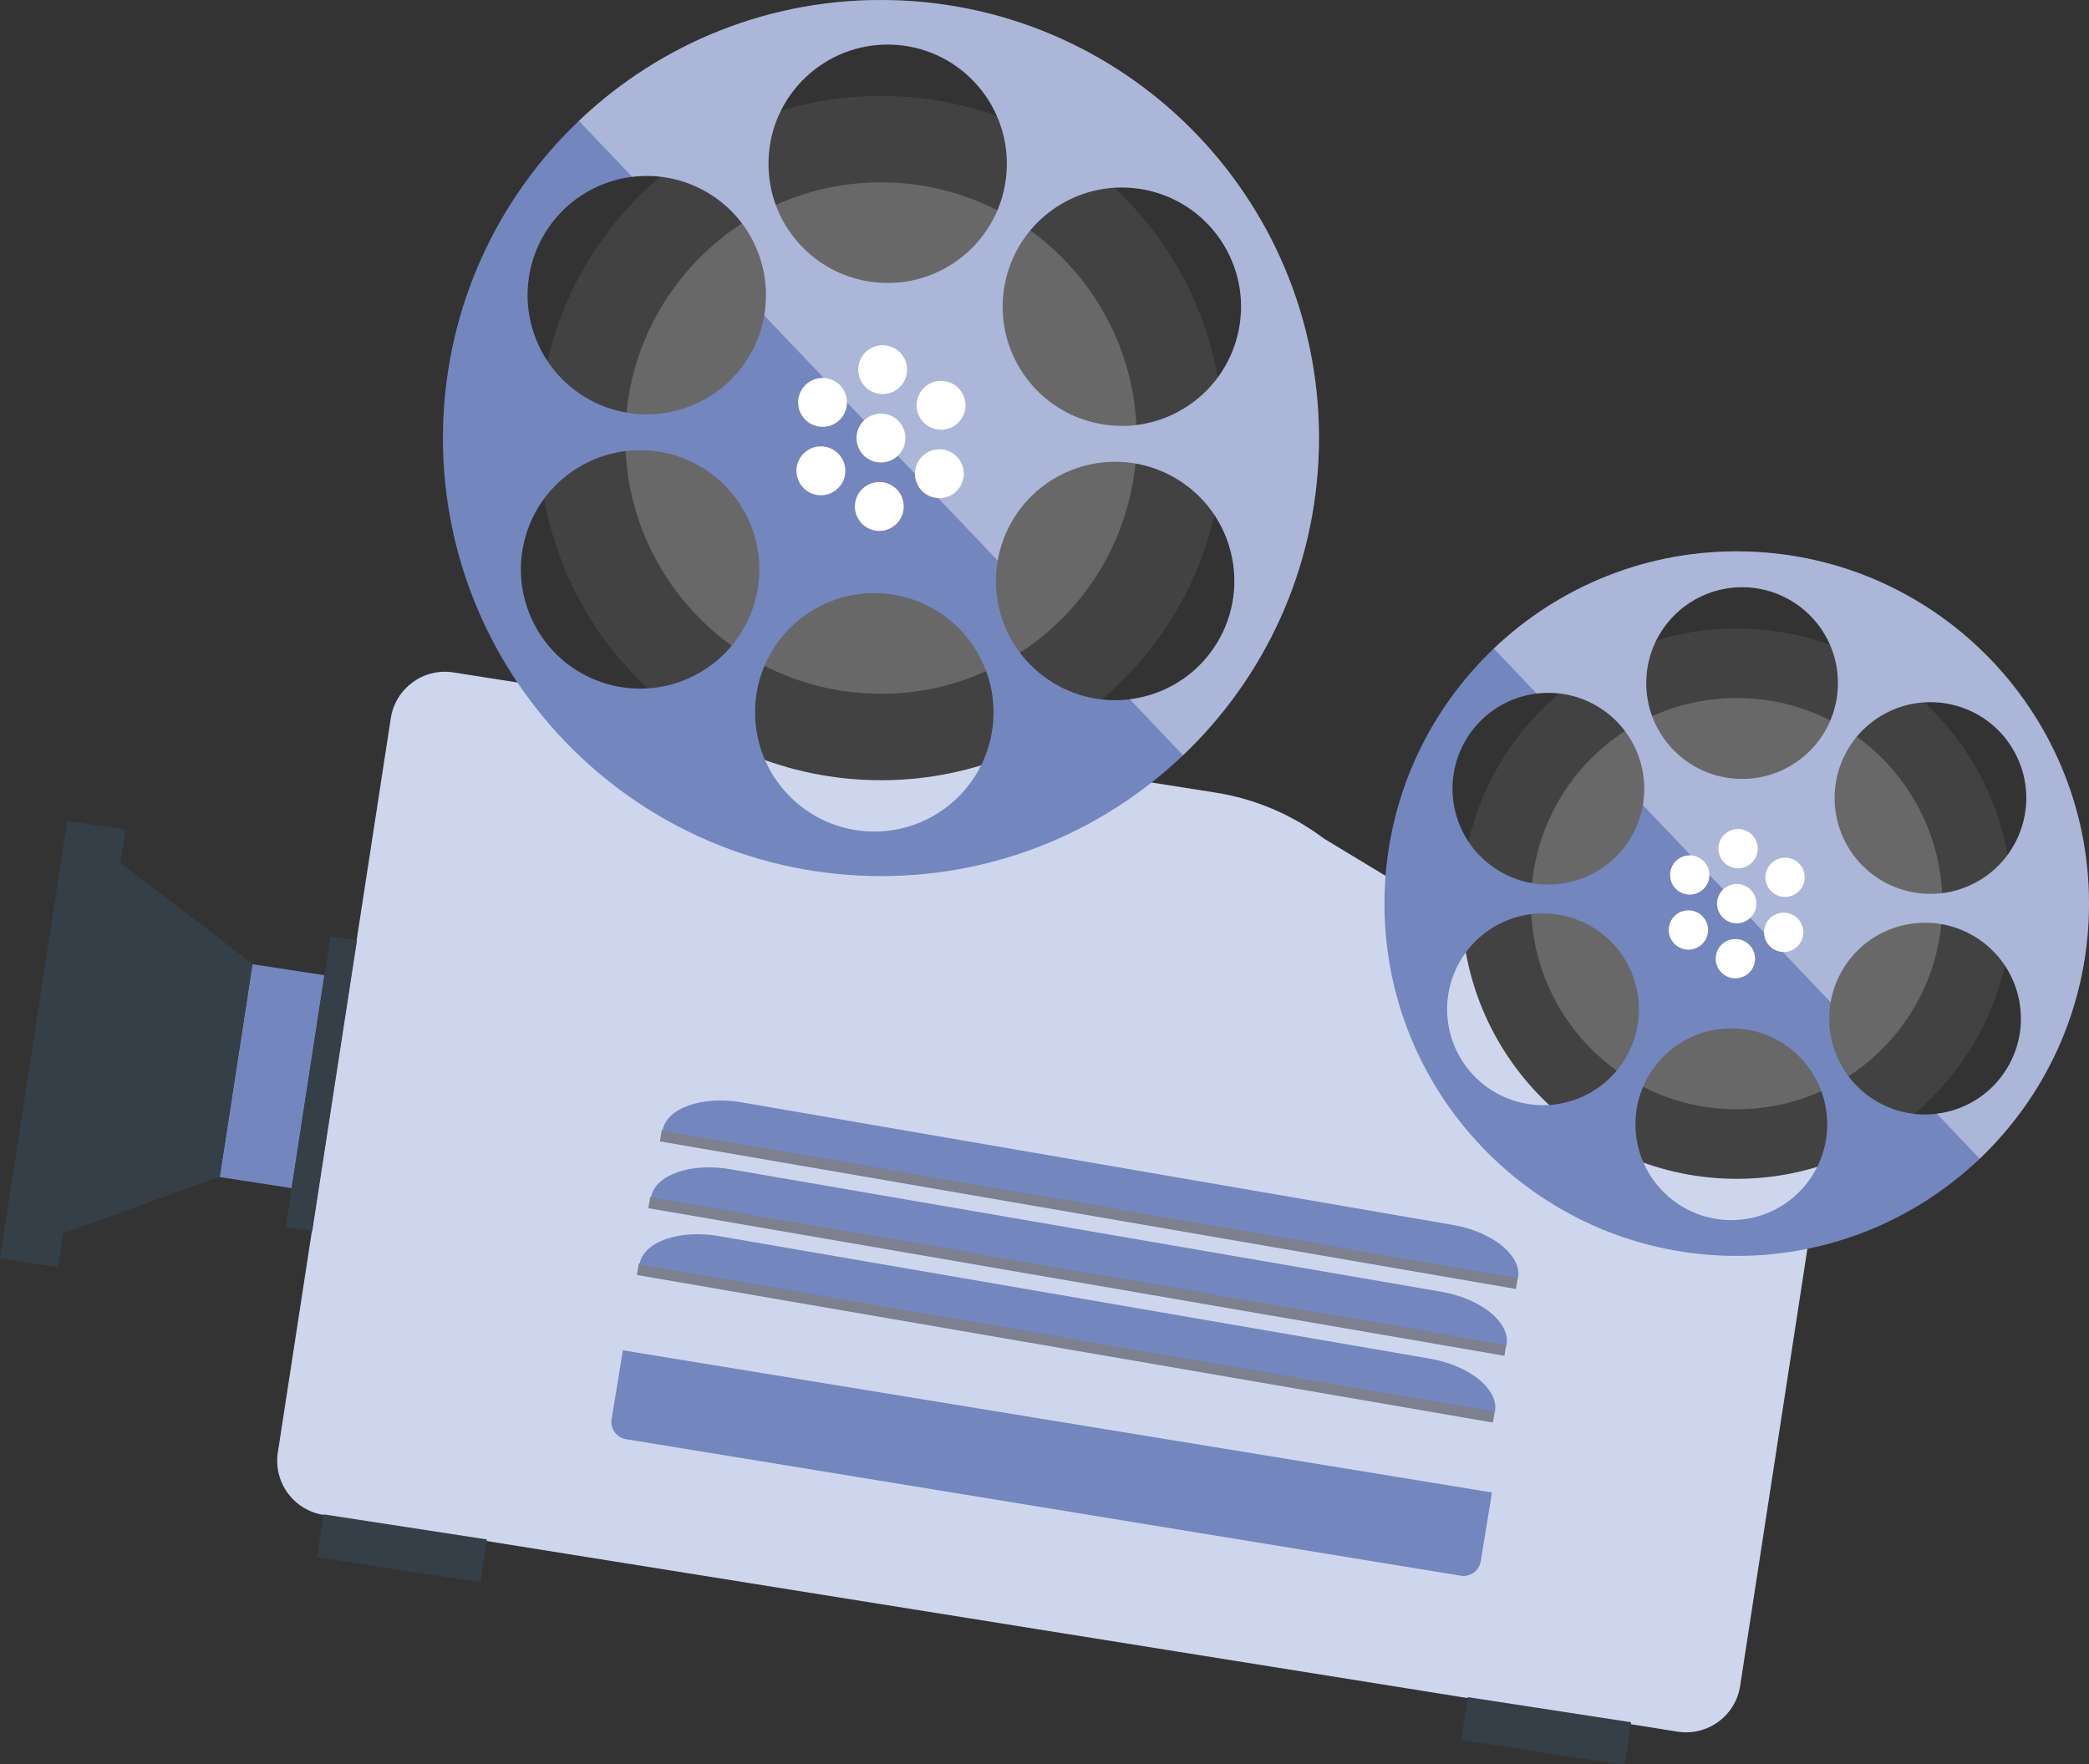
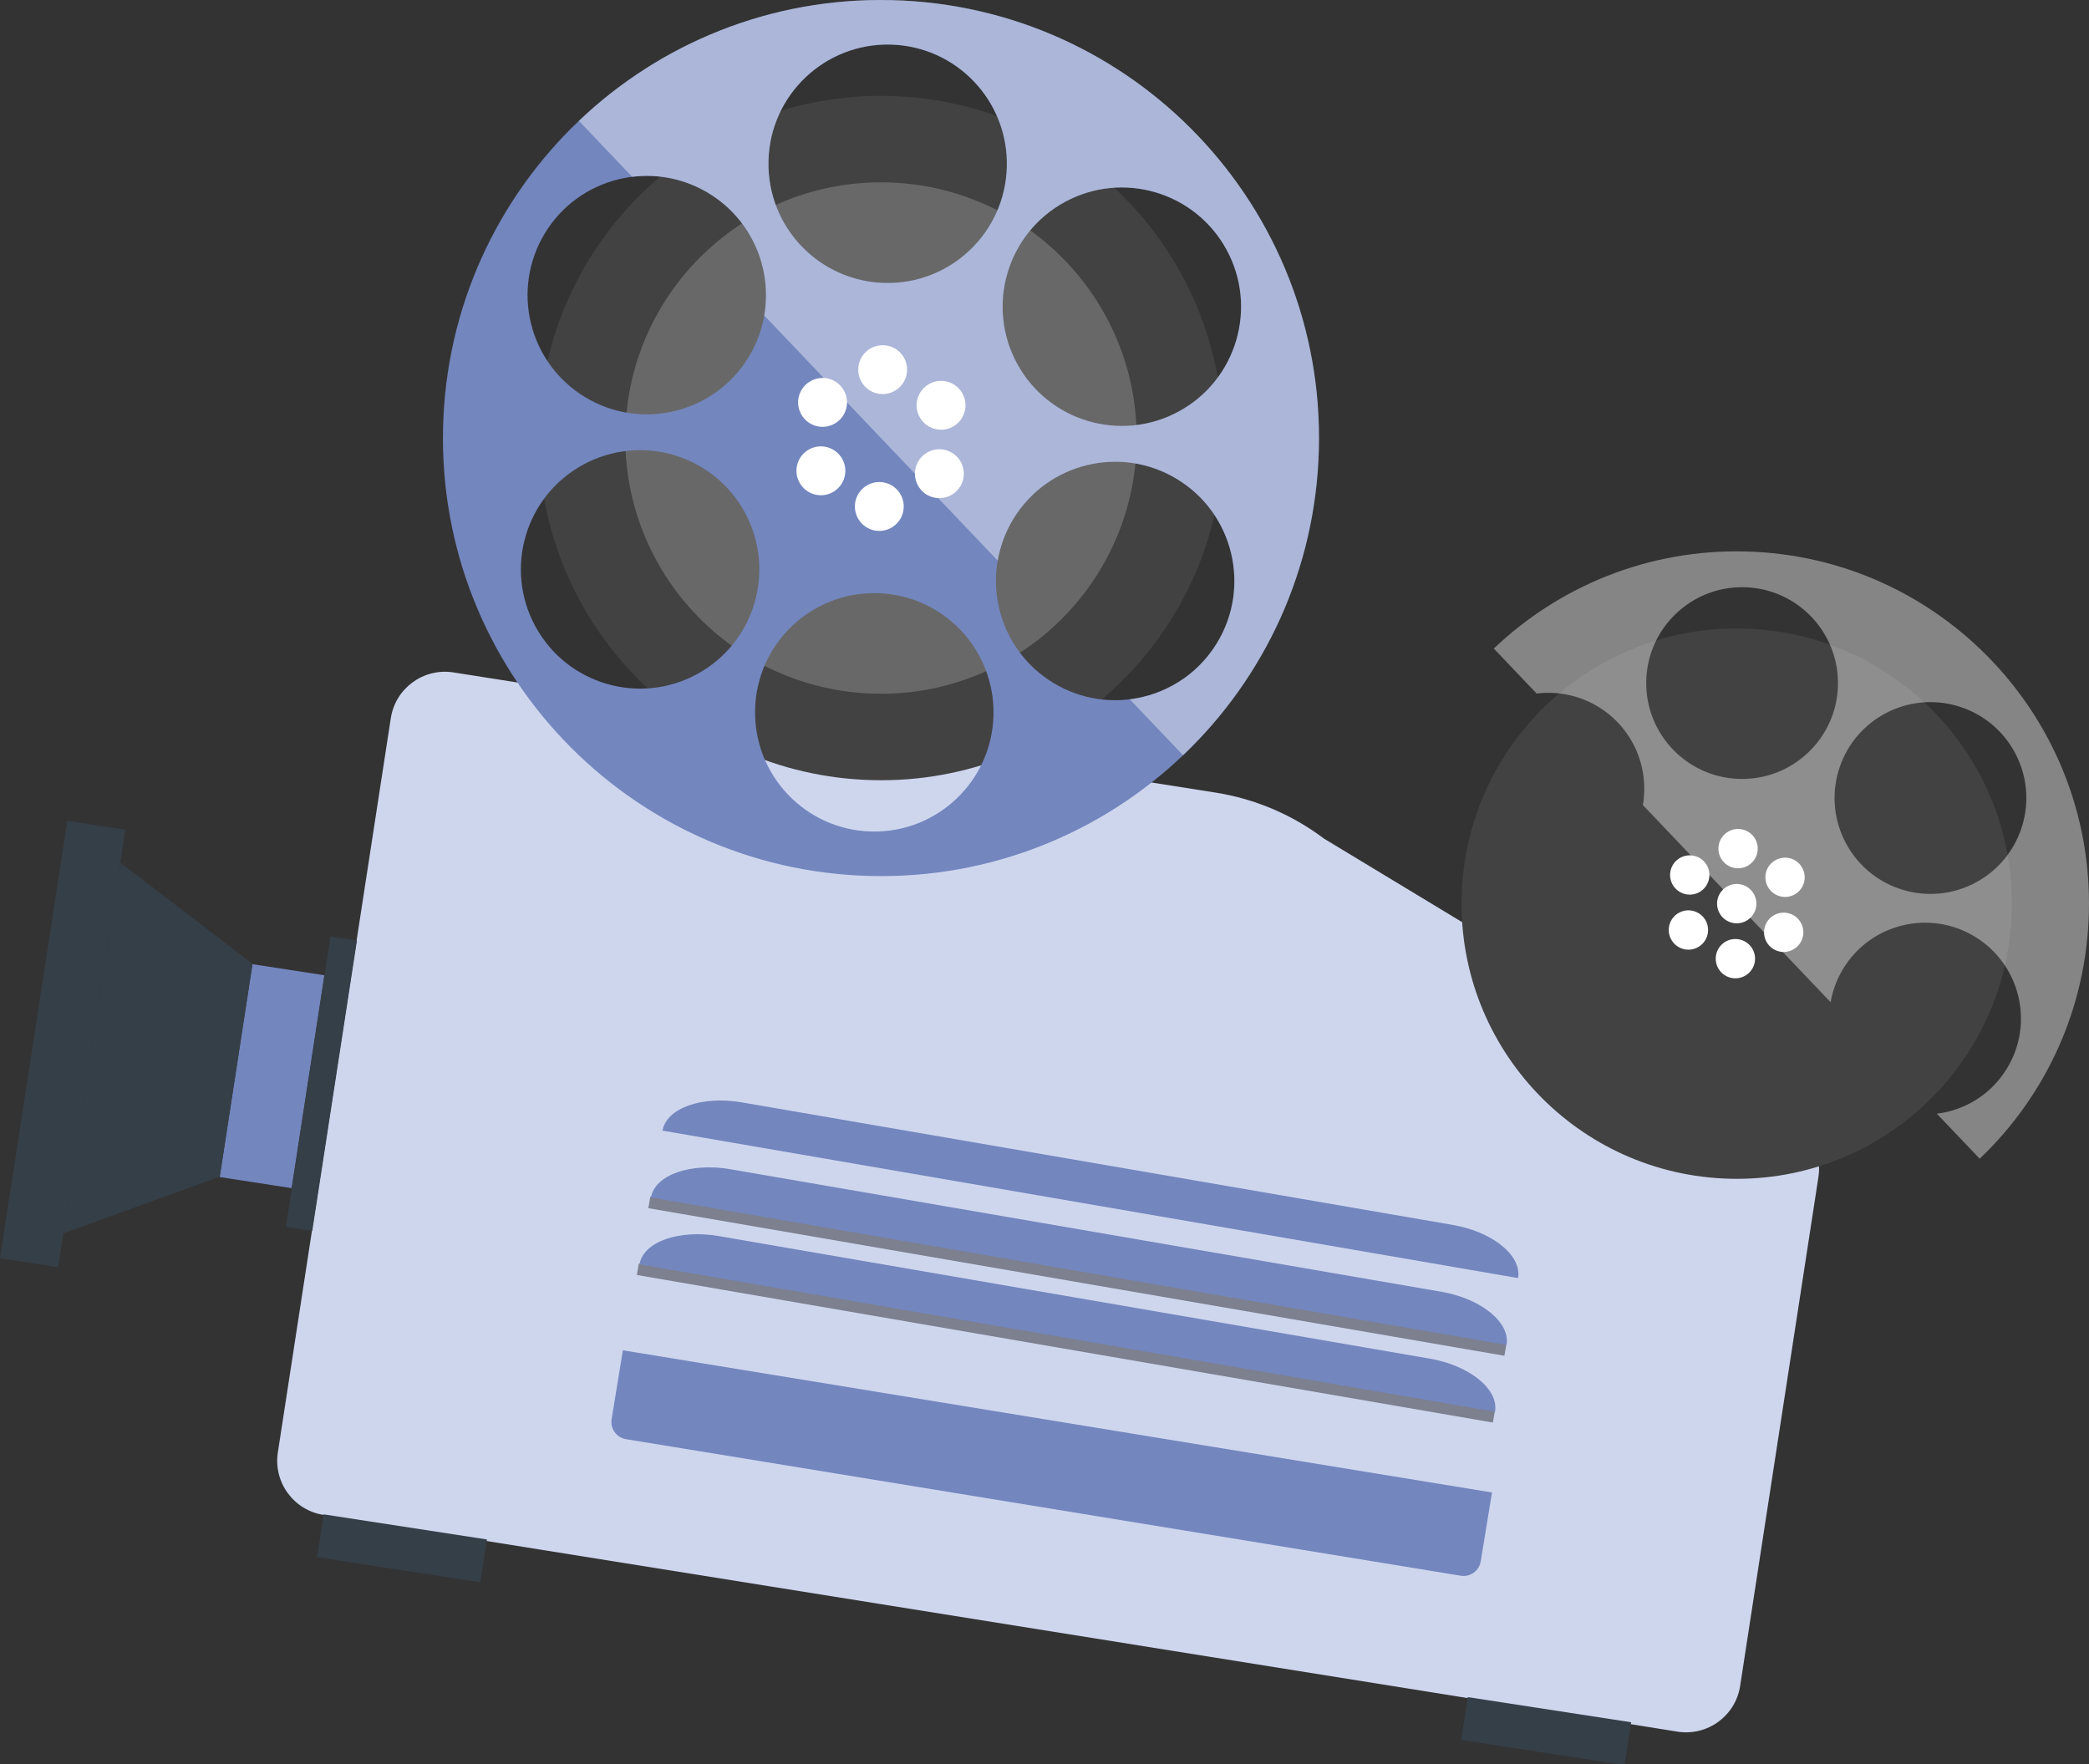
<svg xmlns="http://www.w3.org/2000/svg" x="0px" y="0px" width="100%" viewBox="0 0 200 168.917" style="vertical-align: middle; max-width: 100%; width: 100%;">
  <rect x="0" y="0" width="200" height="168.917" fill="#333333" stroke="none" />
  <rect x="22.555" y="92.674" transform="matrix(-0.988 -0.152 0.152 -0.988 36.118 208.739)" fill="rgb(115,134,190)" width="6.965" height="20.63" />
  <path fill="rgb(206,214,238)" d="M26.601,139.055c-0.44,2.861,1.522,5.538,4.388,5.98l129.633,20.752   c2.86,0.439,5.541-1.521,5.979-4.384l7.497-48.733c0.292-1.905-0.481-3.82-2.026-4.982l-45.305-27.397   c-3.076-2.319-6.681-3.841-10.484-4.425L43.396,64.372c-2.865-0.438-5.541,1.526-5.981,4.388L26.601,139.055z" />
  <g>
    <rect x="29.463" y="89.641" transform="matrix(-0.988 -0.152 0.152 -0.988 45.38 210.893)" fill="#353F48" width="2.559" height="28.145" />
    <rect x="140.071" y="163.583" transform="matrix(-0.988 -0.152 0.152 -0.988 269.058 351.898)" fill="#353F48" width="15.83" height="4.154" />
    <rect x="30.581" y="146.214" transform="matrix(0.988 0.152 -0.152 0.988 22.996 -4.129)" fill="#353F48" width="15.825" height="4.155" />
    <rect x="3.191" y="78.709" transform="matrix(-0.988 -0.152 0.152 -0.988 -3.25 199.565)" fill="#353F48" width="5.627" height="42.396" />
    <polygon fill="#353F48" points="24.165,92.264 21.027,112.655 6.054,118.086 8.786,100.334 11.518,82.583" />
  </g>
  <path fill="#424242" d="M117.093,42.737c-0.441,18.087-15.46,32.392-33.548,31.951   c-18.087-0.441-32.391-15.461-31.95-33.549C52.036,23.051,67.056,8.748,85.143,9.188C103.23,9.63,117.535,24.65,117.093,42.737" />
  <path opacity="0.2" fill="#FFFFFF" d="M108.818,42.535c-0.329,13.516-11.553,24.206-25.072,23.876   c-13.516-0.329-24.206-11.555-23.876-25.07c0.33-13.517,11.555-24.205,25.069-23.877C98.458,17.795,109.147,29.019,108.818,42.535" />
  <path fill="rgb(115,134,190)" d="M85.365,0.013c-23.153-0.564-42.38,17.748-42.946,40.903   c-0.564,23.154,17.748,42.381,40.902,42.947c23.155,0.564,42.383-17.747,42.947-40.902C126.832,19.806,108.521,0.578,85.365,0.013    M101.94,19.342c5.535-3.016,12.468-0.978,15.486,4.557c3.018,5.535,0.977,12.467-4.557,15.485   c-5.535,3.018-12.468,0.977-15.485-4.556C94.368,29.292,96.408,22.359,101.94,19.342 M85.262,4.268   c6.303,0.154,11.287,5.387,11.133,11.689c-0.153,6.303-5.387,11.287-11.688,11.133c-6.302-0.154-11.287-5.387-11.132-11.69   C73.726,9.099,78.96,4.115,85.262,4.268 M52.182,22.307c3.283-5.379,10.306-7.079,15.686-3.794   c5.382,3.283,7.081,10.305,3.798,15.688c-3.285,5.38-10.309,7.08-15.688,3.796C50.596,34.711,48.897,27.689,52.182,22.307    M66.746,64.533c-5.533,3.019-12.465,0.978-15.483-4.556c-3.018-5.535-0.978-12.468,4.558-15.484   c5.534-3.018,12.465-0.979,15.483,4.555C74.32,54.583,72.281,61.516,66.746,64.533 M83.425,79.607   c-6.302-0.154-11.286-5.386-11.132-11.688c0.153-6.301,5.387-11.286,11.688-11.131c6.303,0.152,11.287,5.386,11.134,11.688   C94.96,74.777,89.726,79.761,83.425,79.607 M116.509,61.567c-3.285,5.382-10.31,7.082-15.689,3.795   c-5.38-3.283-7.08-10.306-3.797-15.688c3.284-5.38,10.309-7.079,15.688-3.795C118.092,49.164,119.791,56.188,116.509,61.567" />
  <path opacity="0.4" fill="#FFFFFF" d="M85.366,0.012C73.79-0.271,63.195,4.167,55.423,11.57l5.103,5.36   c2.468-0.309,5.053,0.185,7.342,1.582c4.117,2.511,6.076,7.211,5.299,11.692l22.353,23.47c0.238-1.377,0.731-2.732,1.501-3.999   c3.285-5.38,10.31-7.079,15.689-3.795c5.382,3.284,7.08,10.308,3.797,15.688c-1.888,3.092-5.009,4.966-8.345,5.38l5.103,5.358   c7.773-7.401,12.721-17.768,13.003-29.345C126.835,19.807,108.521,0.577,85.366,0.012 M84.706,27.09   c-6.302-0.155-11.287-5.387-11.132-11.69C73.727,9.098,78.96,4.114,85.262,4.268c6.303,0.153,11.287,5.387,11.132,11.688   C96.241,22.259,91.007,27.243,84.706,27.09 M112.87,39.383c-5.535,3.018-12.468,0.977-15.485-4.557   c-3.017-5.535-0.977-12.467,4.555-15.485c5.535-3.016,12.467-0.978,15.486,4.557C120.444,29.434,118.404,36.367,112.87,39.383" />
  <g>
    <path fill="#FFFFFF" d="M86.843,35.444c-0.032,1.293-1.104,2.315-2.396,2.284c-1.291-0.032-2.312-1.105-2.28-2.397    c0.031-1.292,1.104-2.315,2.394-2.282C85.854,33.08,86.875,34.152,86.843,35.444" />
    <path fill="#FFFFFF" d="M79.972,36.528c1.103,0.673,1.45,2.113,0.779,3.214c-0.675,1.104-2.115,1.452-3.218,0.779    c-1.105-0.674-1.453-2.114-0.777-3.216C77.427,36.202,78.868,35.855,79.972,36.528" />
    <path fill="#FFFFFF" d="M77.472,43.02c1.134-0.62,2.554-0.201,3.175,0.934c0.619,1.136,0.201,2.555-0.935,3.176    c-1.135,0.617-2.556,0.199-3.173-0.938C75.918,45.061,76.336,43.639,77.472,43.02" />
    <path fill="#FFFFFF" d="M81.847,48.431c0.031-1.292,1.104-2.313,2.394-2.282c1.293,0.031,2.314,1.104,2.282,2.396    c-0.031,1.291-1.104,2.314-2.396,2.283C82.837,50.796,81.815,49.723,81.847,48.431" />
    <path fill="#FFFFFF" d="M88.717,47.35c-1.103-0.675-1.451-2.113-0.779-3.218c0.676-1.104,2.115-1.453,3.217-0.778    c1.104,0.675,1.452,2.114,0.78,3.216C91.26,47.675,89.821,48.021,88.717,47.35" />
    <path fill="#FFFFFF" d="M91.216,40.857c-1.134,0.618-2.554,0.2-3.175-0.937c-0.619-1.133-0.201-2.555,0.935-3.173    c1.135-0.619,2.556-0.2,3.175,0.935C92.77,38.815,92.353,40.236,91.216,40.857" />
-     <path fill="#FFFFFF" d="M85.464,43.993c-1.135,0.617-2.556,0.2-3.174-0.936c-0.62-1.134-0.203-2.554,0.933-3.174    c1.136-0.62,2.557-0.201,3.176,0.934C87.018,41.954,86.601,43.373,85.464,43.993" />
  </g>
  <path fill="#424242" d="M192.612,87.154c-0.355,14.547-12.435,26.051-26.981,25.695   c-14.545-0.354-26.049-12.432-25.695-26.979c0.355-14.545,12.434-26.049,26.979-25.695C181.462,60.531,192.967,72.61,192.612,87.154" />
-   <path opacity="0.2" fill="#FFFFFF" d="M185.956,86.992c-0.266,10.869-9.293,19.468-20.163,19.203   c-10.871-0.266-19.465-9.293-19.201-20.163c0.266-10.869,9.291-19.465,20.161-19.201C177.624,67.097,186.22,76.123,185.956,86.992" />
-   <path fill="rgb(115,134,190)" d="M167.095,52.795c-18.619-0.454-34.083,14.273-34.537,32.894   c-0.456,18.622,14.273,34.086,32.894,34.539c18.619,0.455,34.084-14.271,34.538-32.895C200.444,68.713,185.715,53.25,167.095,52.795    M180.424,68.341c4.453-2.427,10.028-0.786,12.455,3.664c2.427,4.451,0.785,10.026-3.666,12.453   c-4.449,2.427-10.026,0.786-12.45-3.664C174.337,76.342,175.976,70.768,180.424,68.341 M167.013,56.219   c5.067,0.125,9.076,4.333,8.951,9.399c-0.122,5.068-4.333,9.077-9.4,8.953c-5.068-0.123-9.076-4.333-8.952-9.4   C157.734,60.104,161.943,56.096,167.013,56.219 M140.407,70.726c2.642-4.328,8.29-5.693,12.618-3.054   c4.326,2.641,5.692,8.29,3.052,12.617c-2.641,4.327-8.289,5.693-12.616,3.053S137.766,75.053,140.407,70.726 M152.121,104.683   c-4.45,2.43-10.026,0.788-12.452-3.664c-2.428-4.448-0.786-10.024,3.665-12.451c4.45-2.429,10.024-0.787,12.453,3.662   C158.212,96.683,156.573,102.258,152.121,104.683 M165.534,116.805c-5.068-0.123-9.076-4.329-8.953-9.397   c0.125-5.067,4.333-9.076,9.4-8.953c5.067,0.124,9.076,4.334,8.953,9.4C174.812,112.923,170.602,116.93,165.534,116.805    M192.141,102.299c-2.641,4.329-8.29,5.695-12.617,3.052c-4.327-2.638-5.692-8.286-3.053-12.616   c2.64-4.326,8.289-5.694,12.615-3.051C193.412,92.323,194.78,97.973,192.141,102.299" />
  <path opacity="0.4" fill="#FFFFFF" d="M167.095,52.795c-9.31-0.227-17.831,3.342-24.08,9.295l4.104,4.309   c1.984-0.247,4.063,0.15,5.907,1.272c3.31,2.02,4.884,5.801,4.262,9.403l17.974,18.875c0.192-1.107,0.59-2.195,1.21-3.216   c2.641-4.326,8.289-5.694,12.616-3.051c4.326,2.64,5.693,8.289,3.054,12.615c-1.518,2.487-4.028,3.995-6.712,4.326l4.105,4.308   c6.25-5.948,10.229-14.287,10.455-23.599C200.444,68.713,185.715,53.25,167.095,52.795 M166.563,74.571   c-5.068-0.123-9.076-4.333-8.952-9.4c0.123-5.066,4.332-9.075,9.401-8.952c5.067,0.125,9.076,4.333,8.951,9.399   C175.842,70.687,171.631,74.695,166.563,74.571 M189.213,84.458c-4.449,2.427-10.024,0.786-12.45-3.664   c-2.426-4.452-0.787-10.026,3.661-12.453c4.453-2.427,10.028-0.786,12.455,3.664S193.664,82.031,189.213,84.458" />
  <g>
    <path fill="#FFFFFF" d="M168.284,81.291c-0.025,1.04-0.889,1.861-1.929,1.836c-1.037-0.025-1.859-0.888-1.835-1.928    c0.026-1.038,0.889-1.861,1.927-1.835C167.486,79.389,168.308,80.253,168.284,81.291" />
    <path fill="#FFFFFF" d="M162.757,82.163c0.888,0.539,1.168,1.698,0.626,2.584c-0.541,0.887-1.699,1.167-2.587,0.625    c-0.889-0.541-1.168-1.699-0.626-2.586C160.712,81.901,161.871,81.622,162.757,82.163" />
    <path fill="#FFFFFF" d="M160.747,87.382c0.912-0.497,2.056-0.16,2.555,0.752c0.497,0.913,0.16,2.057-0.753,2.554    c-0.911,0.498-2.056,0.161-2.552-0.753C159.497,89.024,159.833,87.88,160.747,87.382" />
    <path fill="#FFFFFF" d="M164.264,91.734c0.026-1.04,0.89-1.861,1.927-1.835c1.039,0.025,1.861,0.888,1.837,1.927    c-0.025,1.039-0.889,1.86-1.929,1.836C165.062,93.636,164.238,92.773,164.264,91.734" />
    <path fill="#FFFFFF" d="M169.79,90.864c-0.888-0.542-1.166-1.7-0.626-2.588c0.543-0.886,1.7-1.167,2.589-0.626    c0.885,0.542,1.167,1.702,0.623,2.587C171.837,91.125,170.677,91.406,169.79,90.864" />
    <path fill="#FFFFFF" d="M171.802,85.641c-0.914,0.5-2.055,0.161-2.554-0.75s-0.163-2.056,0.751-2.552    c0.912-0.498,2.056-0.161,2.551,0.75C173.05,84.001,172.713,85.145,171.802,85.641" />
    <path fill="#FFFFFF" d="M167.174,88.165c-0.914,0.498-2.056,0.16-2.552-0.75c-0.498-0.913-0.164-2.057,0.751-2.554    c0.912-0.5,2.054-0.163,2.554,0.751C168.423,86.525,168.089,87.668,167.174,88.165" />
  </g>
-   <rect x="62.728" y="115.292" transform="matrix(-0.986 -0.17 0.17 -0.986 187.379 247.743)" opacity="0.4" width="83.119" height="1.127" fill="#000000" />
  <rect x="61.624" y="121.692" transform="matrix(-0.986 -0.17 0.17 -0.986 184.105 260.262)" opacity="0.4" width="83.123" height="1.128" fill="#000000" />
  <rect x="60.522" y="128.091" transform="matrix(-0.986 -0.17 0.17 -0.986 180.827 272.778)" opacity="0.4" width="83.12" height="1.127" fill="#000000" />
  <g>
    <path fill="rgb(115,134,190)" d="M63.431,108.243l81.909,14.117c0.37-2.151-2.425-4.431-6.25-5.09l-68.064-11.732    C67.198,104.88,63.797,106.088,63.431,108.243" />
    <path fill="rgb(115,134,190)" d="M62.323,114.641l81.915,14.119c0.367-2.155-2.425-4.43-6.252-5.092l-68.063-11.729    C66.098,111.28,62.696,112.49,62.323,114.641" />
    <path fill="rgb(115,134,190)" d="M61.224,121.042l81.91,14.116c0.371-2.151-2.428-4.428-6.246-5.086l-68.071-11.733    C64.993,117.68,61.592,118.89,61.224,121.042" />
    <path fill="rgb(115,134,190)" d="M142.843,142.885l-1.078,6.592c-0.149,0.909-1.006,1.527-1.916,1.377l-79.917-13.072    c-0.907-0.149-1.527-1.01-1.376-1.918l1.076-6.59L142.843,142.885z" />
  </g>
</svg>